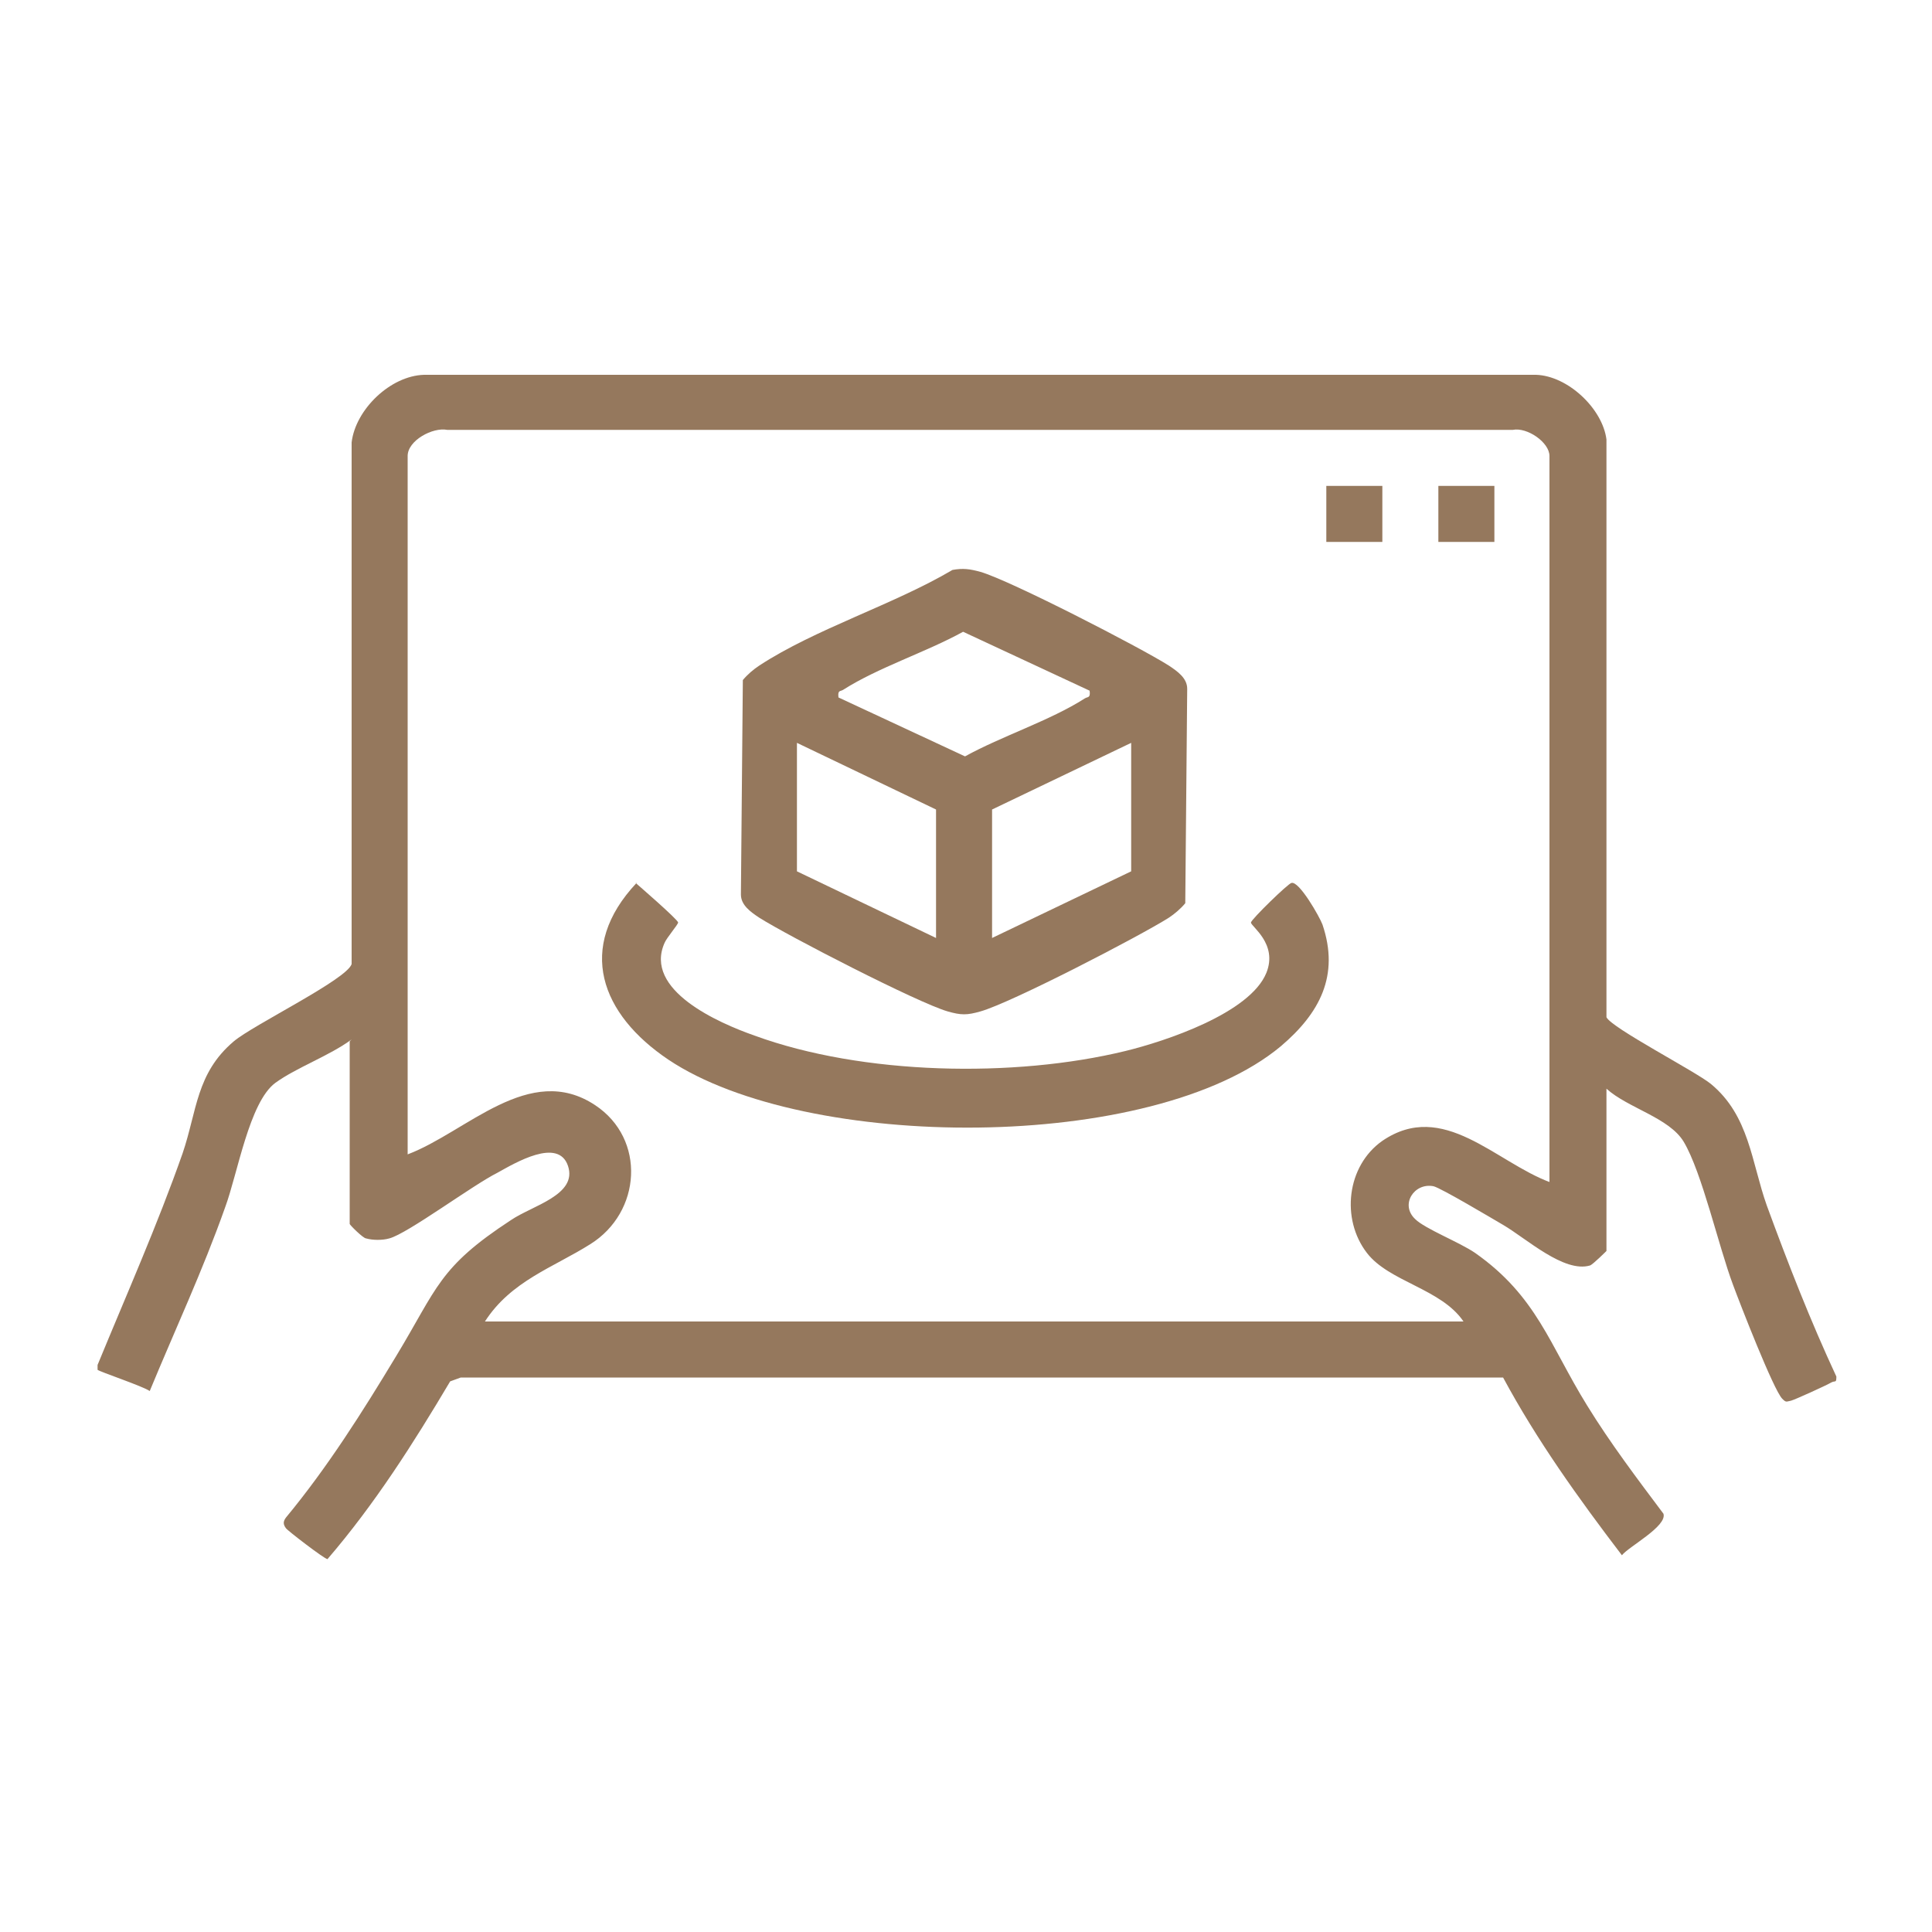
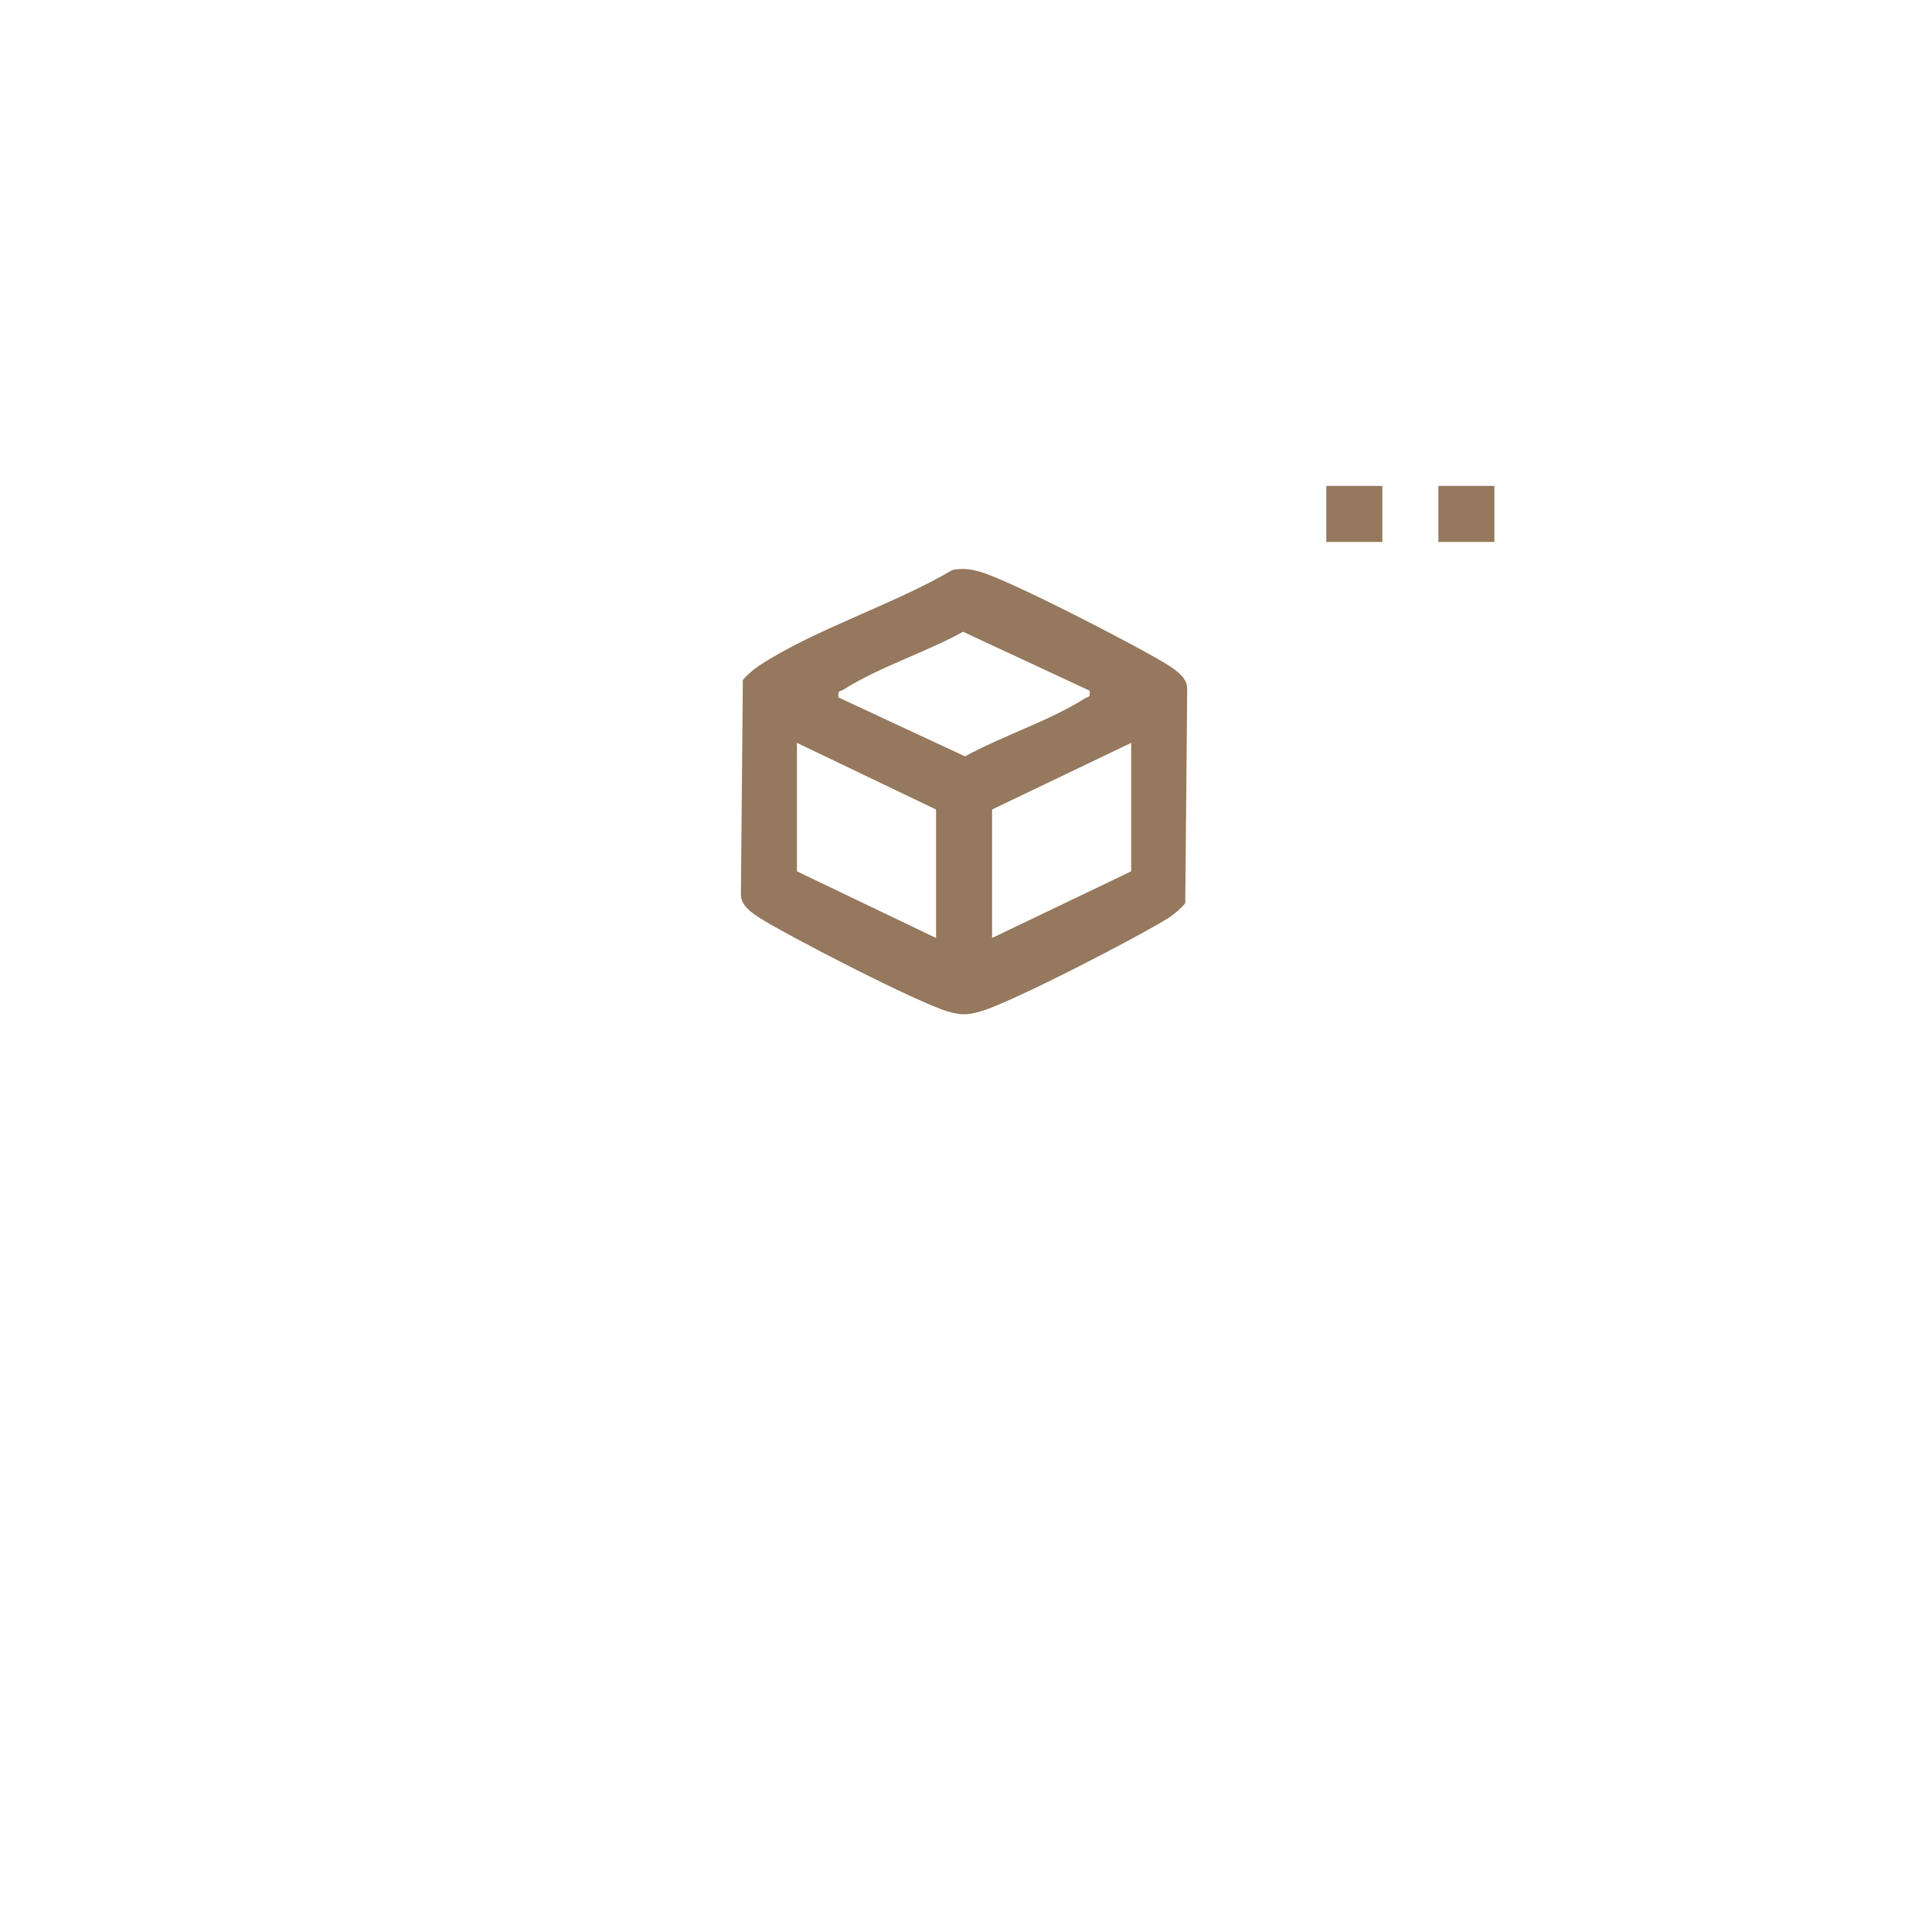
<svg xmlns="http://www.w3.org/2000/svg" width="160" height="160" viewBox="0 0 160 160" fill="none">
-   <path d="M29.12 86.08C27.28 87.44 24.56 88.4 22.8 89.68C20.64 91.28 19.68 97.2 18.64 100C16.8 105.2 14.48 110.16 12.4 115.2C11.84 114.8 8.24 113.6 8.08 113.44C8.08 113.36 8.08 113.2 8.08 113.04C10.48 107.2 13.04 101.44 15.12 95.52C16.32 92 16.24 88.88 19.36 86.24C20.96 84.88 28.72 81.12 29.12 79.84V36.64C29.44 33.92 32.32 31.12 35.12 31.04H127.2C129.84 31.12 132.72 33.84 133.04 36.4V84.24C133.44 85.12 140.4 88.72 141.68 89.76C144.88 92.4 145.04 96.24 146.32 99.84C148.08 104.64 149.92 109.36 152.08 114C152.08 114.56 152 114.32 151.68 114.48C151.28 114.72 148.64 115.92 148.32 116C147.92 116.08 147.92 116.16 147.6 115.84C146.88 115.12 144.08 107.92 143.52 106.4C142.32 103.2 140.96 97.12 139.44 94.56C138.24 92.56 134.8 91.76 133.04 90.16V103.6C133.04 103.6 131.92 104.72 131.68 104.8C129.52 105.44 126.4 102.56 124.48 101.44C123.52 100.88 119.36 98.4 118.72 98.24C117.12 97.92 115.92 99.76 117.2 100.96C118 101.76 120.88 102.88 122.16 103.76C127.28 107.36 128.32 111.36 131.44 116.4C133.36 119.52 135.6 122.48 137.76 125.36C138.08 126.4 134.88 128.08 134.32 128.8C130.72 124.08 127.28 119.28 124.48 114.08H38.16L37.28 114.4C34.24 119.52 31.04 124.56 27.12 129.12C26.88 129.12 23.76 126.72 23.68 126.56C23.44 126.24 23.44 126 23.68 125.68C27.12 121.52 30 116.96 32.8 112.32C36.24 106.64 36.32 104.96 42.32 101.04C44.08 99.84 47.84 98.96 47.04 96.56C46.24 94.16 42.64 96.32 41.2 97.12C39.12 98.16 33.76 102.16 32.24 102.56C31.68 102.72 30.88 102.72 30.32 102.56C30.08 102.56 28.96 101.44 28.96 101.36V86.24L29.12 86.08ZM128.32 97.92V37.76C128.32 36.64 126.48 35.36 125.28 35.6H37.04C35.84 35.36 33.76 36.48 33.76 37.76V95.6C38.64 93.76 43.84 87.92 49.28 91.52C53.52 94.32 53.12 100.4 48.88 103.04C45.84 104.96 42.32 106.08 40.16 109.44H121.2C119.36 106.72 115.04 106.16 113.2 103.76C111.04 100.96 111.52 96.56 114.48 94.48C119.52 91.04 123.84 96.24 128.4 97.92H128.32Z" fill="#95785D" />
  <path d="M78.879 47.2C79.759 47.04 80.319 47.12 81.199 47.36C83.679 48.08 94.399 53.6 96.799 55.12C97.519 55.6 98.319 56.16 98.319 57.04L98.159 74.8C97.759 75.28 97.279 75.68 96.799 76C94.399 77.52 83.759 83.04 81.199 83.76C80.079 84.08 79.599 84.08 78.479 83.76C75.999 83.04 65.279 77.52 62.879 76C62.159 75.52 61.359 74.96 61.359 74.08L61.519 56.32C61.919 55.84 62.399 55.44 62.879 55.12C67.519 52.08 73.999 50.08 78.879 47.2ZM90.239 57.2L79.759 52.32C76.719 54 72.719 55.28 69.839 57.12C69.599 57.28 69.359 57.12 69.439 57.76L79.919 62.64C82.959 60.96 86.959 59.68 89.839 57.84C90.079 57.68 90.319 57.84 90.239 57.2ZM77.519 67.04L65.999 61.52V72.16L77.519 77.68V67.04ZM93.679 61.52L82.159 67.04V77.68L93.679 72.16V61.52Z" fill="#95785D" />
-   <path d="M52.639 73.12C52.639 73.12 56.159 76.16 56.159 76.4C56.159 76.56 55.199 77.68 55.039 78.08C53.279 82 59.519 84.72 62.479 85.76C71.439 89.04 83.999 89.28 93.199 87.04C96.479 86.24 103.519 83.92 104.879 80.56C105.839 78.16 103.599 76.72 103.599 76.4C103.599 76.16 106.719 73.12 106.959 73.12C107.599 72.96 109.279 75.92 109.519 76.56C110.959 80.8 109.279 83.92 106.079 86.64C95.439 95.52 66.719 95.36 55.359 87.76C49.759 84 47.679 78.48 52.719 73.12H52.639Z" fill="#95785D" />
  <path d="M114.48 40.24H109.84V44.88H114.48V40.24Z" fill="#95785D" />
  <path d="M123.759 40.24H119.119V44.88H123.759V40.24Z" fill="#95785D" />
</svg>